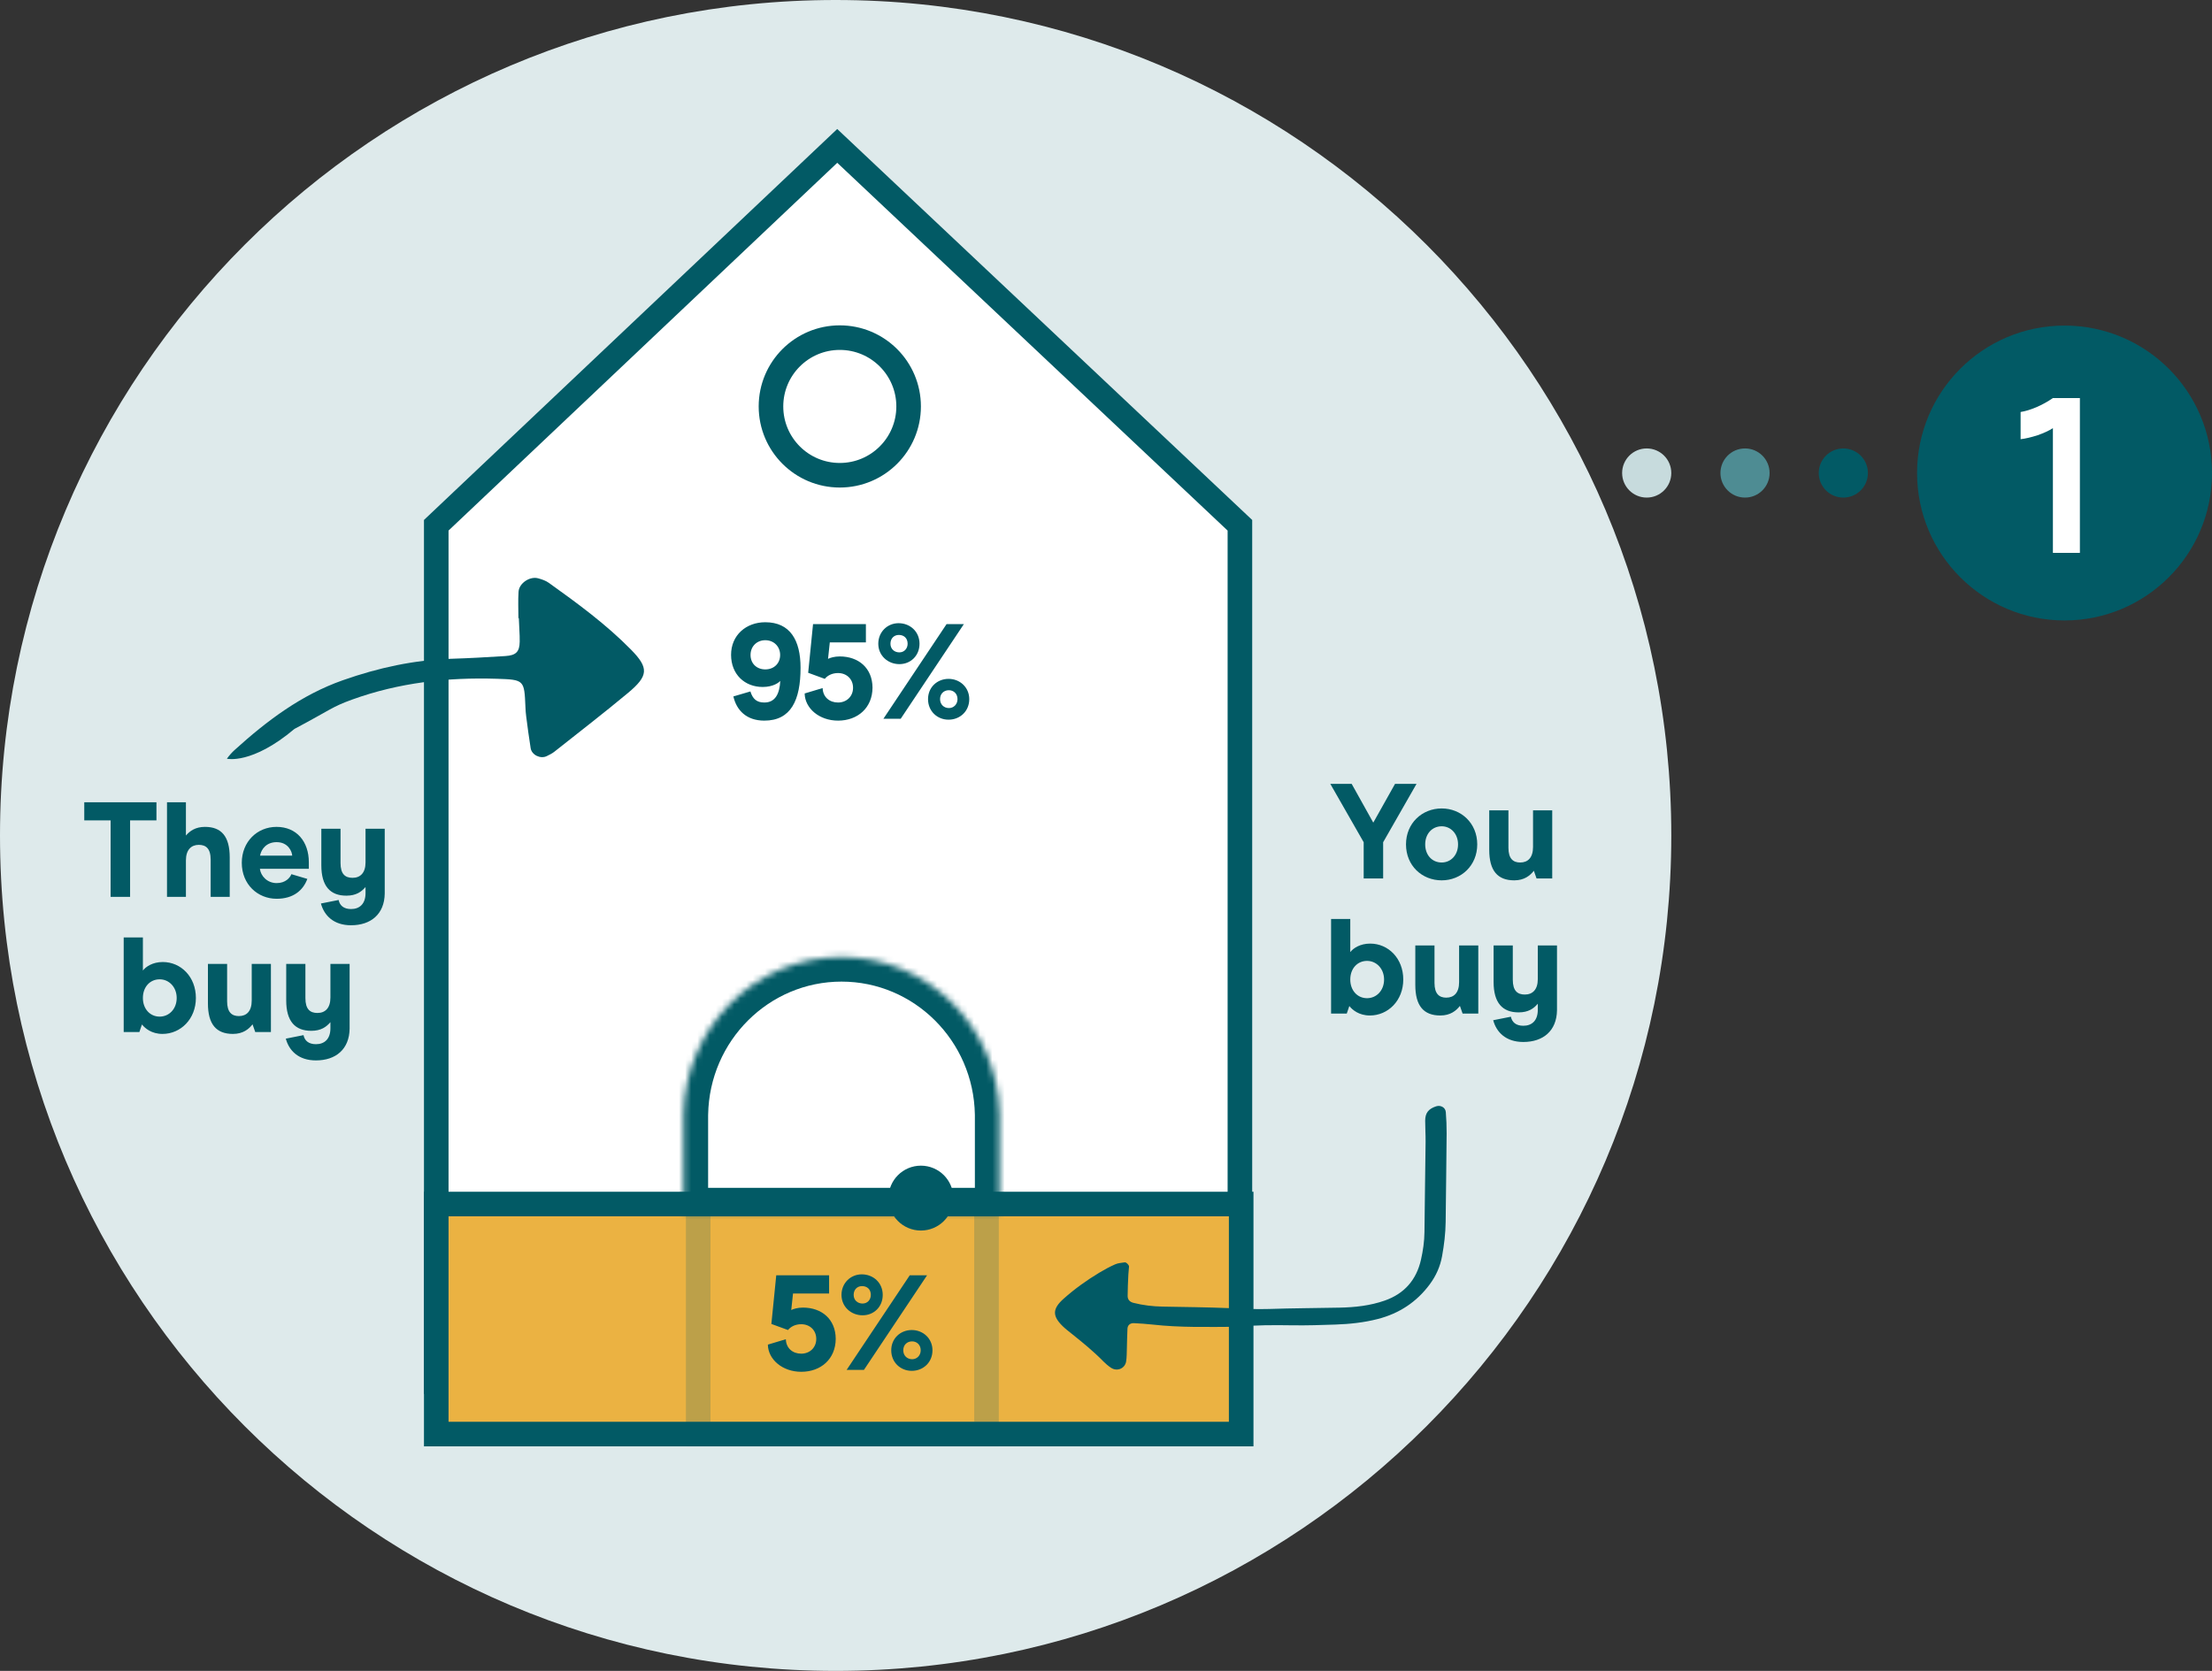
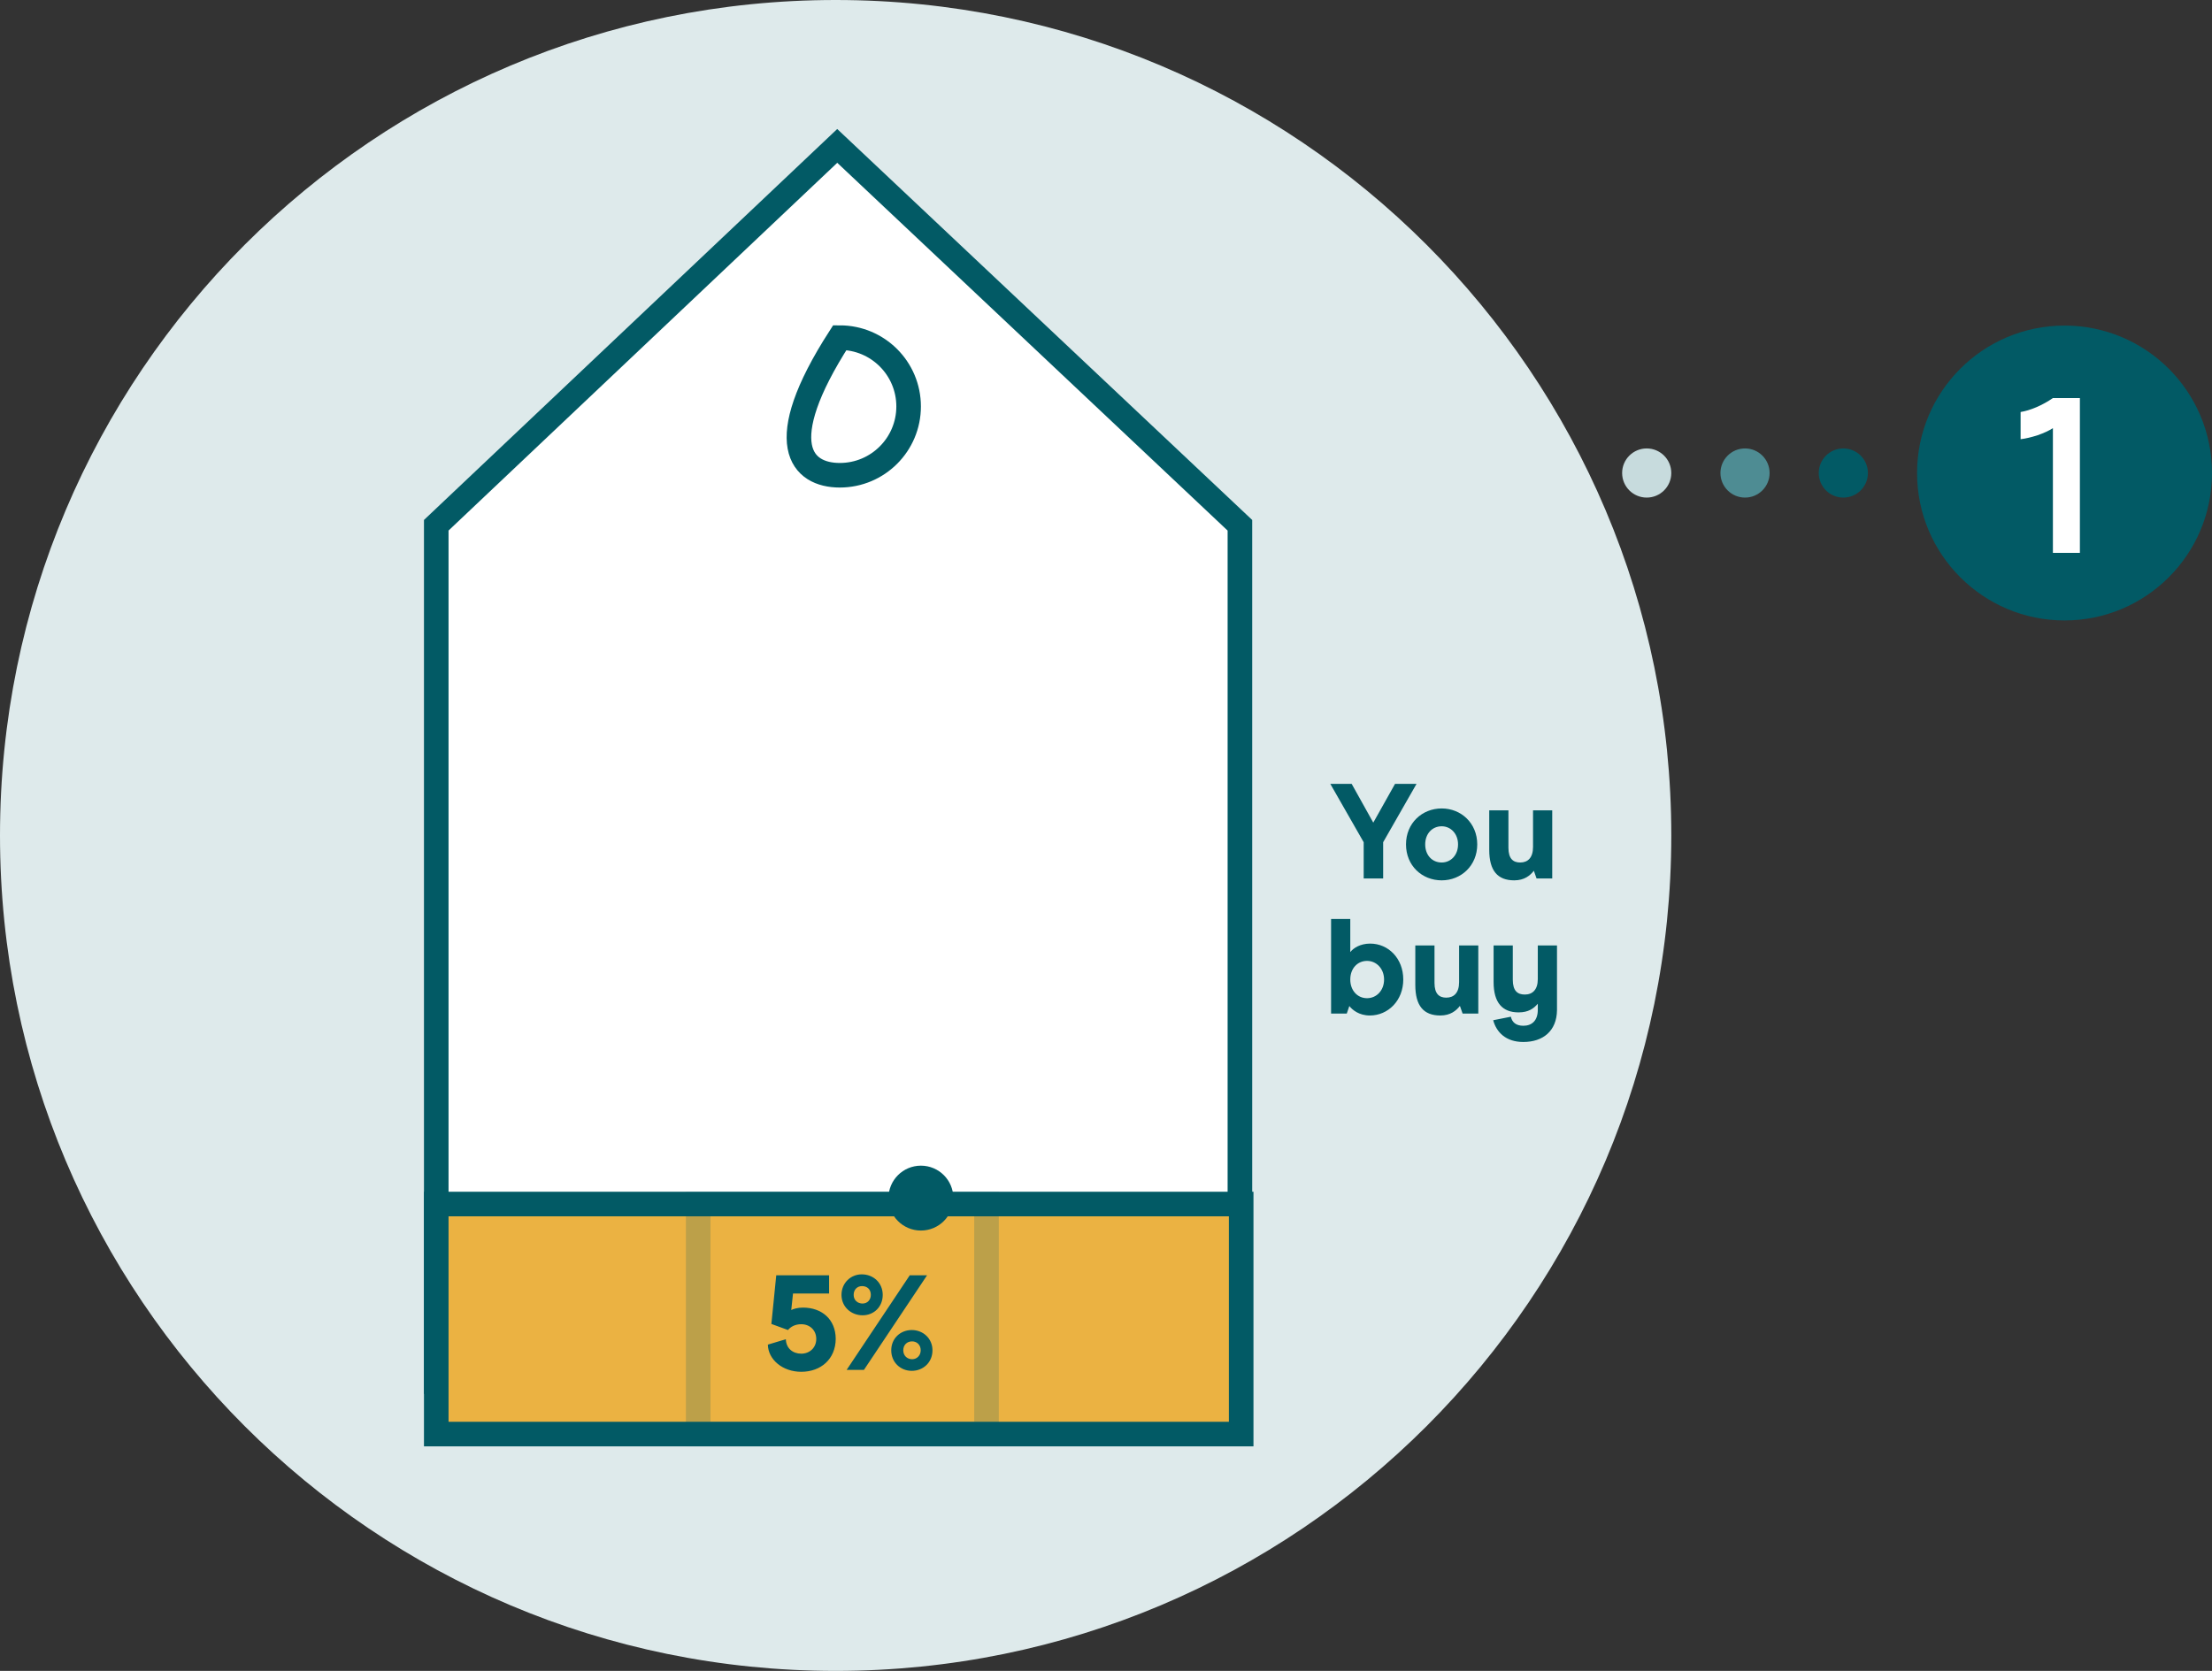
<svg xmlns="http://www.w3.org/2000/svg" fill="none" viewBox="0 0 360 272" height="272" width="360">
  <rect x="0" y="0" width="360" height="272" fill="#333333" stroke="none" />
  <g clip-path="url(#clip0_8927_71)">
    <path fill="#025A65" d="M300 81C302.209 81 304 79.209 304 77C304 74.791 302.209 73 300 73C297.791 73 296 74.791 296 77C296 79.209 297.791 81 300 81Z" />
    <path fill="#4E8C93" d="M284 81C286.209 81 288 79.209 288 77C288 74.791 286.209 73 284 73C281.791 73 280 74.791 280 77C280 79.209 281.791 81 284 81Z" />
    <path fill="#C7DBDD" d="M268 81C270.209 81 272 79.209 272 77C272 74.791 270.209 73 268 73C265.791 73 264 74.791 264 77C264 79.209 265.791 81 268 81Z" />
    <path fill="#025A65" d="M336 101C349.255 101 360 90.255 360 77C360 63.745 349.255 53 336 53C322.745 53 312 63.745 312 77C312 90.255 322.745 101 336 101Z" />
    <path fill="white" d="M334.107 69.696C333.483 70.104 332.655 70.488 331.623 70.848C330.591 71.184 329.667 71.4 328.851 71.496V67.068C329.619 66.948 330.483 66.684 331.443 66.276C332.377 65.872 333.269 65.377 334.107 64.8H338.499V90H334.107V69.696Z" />
    <path fill="#DEEAEB" d="M136 272C211.111 272 272 211.111 272 136C272 60.889 211.111 0 136 0C60.889 0 0 60.889 0 136C0 211.111 60.889 272 136 272Z" />
    <path stroke-width="4" stroke="#025A65" fill="white" d="M71 226.911V85.505L136.26 23.751L201.793 85.508V226.91H71V226.911Z" />
-     <path fill="#025A65" d="M124.547 101.292C121.423 101.292 118.981 103.404 118.981 106.594C118.981 109.806 121.225 111.83 124.129 111.83C125.867 111.83 126.791 111.082 126.989 110.84C126.879 112.974 126.153 114.36 124.393 114.36C123.139 114.36 122.501 113.766 122.127 112.556L119.355 113.37C119.883 115.658 121.511 117.308 124.393 117.308C128.727 117.308 130.289 113.986 130.289 108.706C130.289 104.196 128.573 101.292 124.547 101.292ZM124.547 104.218C125.955 104.218 126.967 105.252 126.967 106.616C126.967 108.002 125.955 108.97 124.547 108.97C123.161 108.97 122.149 108.024 122.149 106.616C122.149 105.23 123.161 104.218 124.547 104.218ZM136.391 117.308C139.581 117.308 141.979 115.24 142.001 111.94C141.979 108.772 139.757 106.858 136.655 106.858C135.819 106.858 135.093 107.078 134.763 107.254L135.049 104.57H140.923V101.6H132.321L131.529 109.52L134.235 110.51C134.653 109.982 135.401 109.564 136.391 109.564C137.755 109.564 138.833 110.51 138.833 111.962C138.833 113.392 137.755 114.36 136.391 114.36C135.005 114.36 133.927 113.48 133.883 112.006L130.957 112.886C131.001 115.306 133.333 117.308 136.391 117.308ZM146.372 108.112C148.198 108.112 149.65 106.748 149.65 104.79C149.65 102.81 148.11 101.446 146.24 101.446C144.436 101.446 142.94 102.854 142.94 104.79C142.94 106.748 144.524 108.112 146.372 108.112ZM143.776 117H146.592L156.866 101.6H154.05L143.776 117ZM146.372 106.198C145.558 106.198 144.92 105.648 144.92 104.79C144.92 103.91 145.514 103.36 146.284 103.36C147.098 103.36 147.714 103.866 147.714 104.79C147.714 105.604 147.142 106.198 146.372 106.198ZM154.38 117.154C156.206 117.154 157.746 115.812 157.746 113.81C157.746 111.874 156.206 110.51 154.38 110.51C152.532 110.51 151.036 111.874 151.036 113.81C151.036 115.768 152.532 117.154 154.38 117.154ZM154.446 115.262C153.61 115.262 152.994 114.668 152.994 113.81C152.994 112.93 153.61 112.358 154.424 112.358C155.194 112.358 155.832 112.908 155.832 113.81C155.832 114.668 155.194 115.262 154.446 115.262Z" />
    <path stroke-width="4" stroke="#025A65" fill="#EBB242" d="M71 196H202V233.447H71V196Z" />
    <path fill="#025A65" d="M130.403 223.308C133.593 223.308 135.991 221.24 136.013 217.94C135.991 214.772 133.769 212.858 130.667 212.858C129.831 212.858 129.105 213.078 128.775 213.254L129.061 210.57H134.935V207.6H126.333L125.541 215.52L128.247 216.51C128.665 215.982 129.413 215.564 130.403 215.564C131.767 215.564 132.845 216.51 132.845 217.962C132.845 219.392 131.767 220.36 130.403 220.36C129.017 220.36 127.939 219.48 127.895 218.006L124.969 218.886C125.013 221.306 127.345 223.308 130.403 223.308ZM140.384 214.112C142.21 214.112 143.662 212.748 143.662 210.79C143.662 208.81 142.122 207.446 140.252 207.446C138.448 207.446 136.952 208.854 136.952 210.79C136.952 212.748 138.536 214.112 140.384 214.112ZM137.788 223H140.604L150.878 207.6H148.062L137.788 223ZM140.384 212.198C139.57 212.198 138.932 211.648 138.932 210.79C138.932 209.91 139.526 209.36 140.296 209.36C141.11 209.36 141.726 209.866 141.726 210.79C141.726 211.604 141.154 212.198 140.384 212.198ZM148.392 223.154C150.218 223.154 151.758 221.812 151.758 219.81C151.758 217.874 150.218 216.51 148.392 216.51C146.544 216.51 145.048 217.874 145.048 219.81C145.048 221.768 146.544 223.154 148.392 223.154ZM148.458 221.262C147.622 221.262 147.006 220.668 147.006 219.81C147.006 218.93 147.622 218.358 148.436 218.358C149.206 218.358 149.844 218.908 149.844 219.81C149.844 220.668 149.206 221.262 148.458 221.262Z" />
-     <path stroke-width="4" stroke="#025A65" d="M136.676 77.364C142.862 77.364 147.877 72.349 147.877 66.163C147.877 59.977 142.862 54.962 136.676 54.962C130.49 54.962 125.475 59.977 125.475 66.163C125.475 72.349 130.49 77.364 136.676 77.364Z" />
+     <path stroke-width="4" stroke="#025A65" d="M136.676 77.364C142.862 77.364 147.877 72.349 147.877 66.163C147.877 59.977 142.862 54.962 136.676 54.962C125.475 72.349 130.49 77.364 136.676 77.364Z" />
    <mask height="43" width="52" y="155" x="111" maskUnits="userSpaceOnUse" style="mask-type:luminance" id="mask0_8927_71">
-       <path fill="white" d="M162.66 181.846V181.612V181.362H162.657C162.403 167.197 150.992 155.793 136.954 155.793C122.915 155.793 111.504 167.197 111.25 181.362H111.245V197.362H162.66V181.846Z" clip-rule="evenodd" fill-rule="evenodd" />
-     </mask>
+       </mask>
    <g mask="url(#mask0_8927_71)">
      <path fill="#025A65" d="M162.661 181.846V185.846H166.661V181.846H162.661ZM162.661 181.846L162.66 177.846H158.66V181.846H162.661ZM162.66 181.612H158.66V181.629L158.661 181.647L162.66 181.612ZM162.66 181.362H166.66V177.362H162.66V181.362ZM162.657 181.362L158.658 181.434L158.728 185.362H162.657V181.362ZM111.25 181.362V185.362H115.179L115.249 181.434L111.25 181.362ZM111.245 181.362V177.362H107.245V181.362H111.245ZM111.245 197.362H107.245V201.362H111.245V197.362ZM162.66 197.362V201.362H166.66V197.362H162.66ZM158.661 181.647L158.66 181.846H166.661L166.66 181.577L158.661 181.647ZM158.66 181.362V181.612H166.66V181.362H158.66ZM162.657 185.362H162.66V177.362H162.657V185.362ZM136.954 159.793C148.758 159.793 158.442 169.396 158.658 181.434L166.656 181.29C166.364 164.997 153.226 151.793 136.954 151.793V159.793ZM115.249 181.434C115.466 169.396 125.149 159.793 136.954 159.793V151.793C120.681 151.793 107.543 164.997 107.251 181.29L115.249 181.434ZM111.245 185.362H111.25V177.362H111.245V185.362ZM115.245 197.362V181.362H107.245V197.362H115.245ZM162.66 193.362H111.245V201.362H162.66V193.362ZM158.66 181.846V197.362H166.66L166.661 181.846H158.66Z" />
    </g>
    <path stroke-width="4" stroke="#025A65" d="M113.632 196H160.553V233.447H113.632V196Z" opacity="0.2" />
    <path fill="#025A65" d="M149.876 200.316C152.793 200.316 155.157 197.952 155.157 195.035C155.157 192.118 152.793 189.754 149.876 189.754C146.96 189.754 144.595 192.118 144.595 195.035C144.595 197.952 146.96 200.316 149.876 200.316Z" />
    <path fill="#025A65" d="M221.938 143H225.106V137.104L230.54 127.6H227.042L223.5 133.914L219.98 127.6H216.504L221.938 137.104V143ZM234.633 143.308C237.801 143.308 240.419 140.91 240.419 137.456C240.419 134.002 237.801 131.604 234.633 131.604C231.443 131.604 228.825 134.002 228.825 137.456C228.825 140.91 231.421 143.308 234.633 143.308ZM234.633 140.404C233.093 140.404 231.949 139.216 231.949 137.456C231.949 135.718 233.093 134.508 234.633 134.508C236.107 134.508 237.295 135.718 237.295 137.456C237.295 139.216 236.107 140.404 234.633 140.404ZM252.623 131.912H249.499V137.874C249.499 139.612 248.663 140.404 247.409 140.404C246.265 140.404 245.495 139.788 245.495 138.006V131.912H242.371V138.336C242.371 141.746 243.735 143.308 246.441 143.308C248.091 143.308 249.037 142.516 249.631 141.746L250.071 143H252.623V131.912ZM222.946 165.308C225.894 165.308 228.38 162.888 228.38 159.456C228.38 156.024 225.96 153.604 222.99 153.604C221.362 153.604 220.24 154.352 219.756 154.99V149.6H216.632V165H219.184L219.602 163.768C220.086 164.384 221.164 165.308 222.946 165.308ZM222.484 162.492C220.922 162.492 219.756 161.238 219.756 159.456C219.756 157.652 220.922 156.42 222.484 156.42C224.024 156.42 225.256 157.696 225.256 159.456C225.256 161.238 224.024 162.492 222.484 162.492ZM240.591 153.912H237.467V159.874C237.467 161.612 236.631 162.404 235.377 162.404C234.233 162.404 233.463 161.788 233.463 160.006V153.912H230.339V160.336C230.339 163.746 231.703 165.308 234.409 165.308C236.059 165.308 237.005 164.516 237.599 163.746L238.039 165H240.591V153.912ZM250.275 153.912V159.39C250.275 161.106 249.417 161.898 248.163 161.898C246.953 161.898 246.205 161.282 246.205 159.478V153.912H243.081V159.852C243.081 163.262 244.533 164.802 247.151 164.802C248.757 164.802 249.615 164.164 250.275 163.394V164.384C250.275 166.166 249.285 166.98 247.921 166.98C246.711 166.98 246.073 166.386 245.897 165.506L243.015 166.078C243.543 168.036 245.083 169.62 247.921 169.62C251.133 169.62 253.355 167.816 253.399 164.45V153.912H250.275Z" />
-     <path fill="#025A65" d="M201.449 215.982C204.38 215.675 207.401 215.703 210.427 215.743C212.735 215.775 215.046 215.701 217.355 215.62C219.667 215.54 221.965 215.297 224.216 214.72C227.704 213.825 230.548 211.966 232.694 209.065C233.713 207.688 234.395 206.17 234.7 204.467C235.031 202.624 235.258 200.778 235.279 198.905C235.331 194.103 235.401 189.302 235.438 184.5C235.441 183.345 235.397 182.19 235.304 181.038C235.246 180.276 234.464 179.849 233.717 180.097C232.481 180.507 231.949 181.178 231.946 182.429C231.943 183.584 232.026 184.741 232.013 185.896C231.961 190.787 231.875 195.677 231.829 200.567C231.814 202.09 231.596 203.58 231.264 205.056C230.52 208.357 228.548 210.601 225.357 211.718C222.985 212.548 220.509 212.816 218.01 212.867C214.187 212.944 210.362 212.954 206.542 213.084C204.315 213.16 202.104 213.031 199.884 212.94C196.332 212.796 192.774 212.766 189.218 212.698C187.611 212.668 186.026 212.482 184.467 212.086C183.875 211.935 183.522 211.577 183.522 210.963C183.522 209.811 183.586 208.658 183.637 207.507C183.656 207.066 183.722 206.627 183.748 206.186C183.763 205.925 183.301 205.455 183.047 205.494C182.525 205.574 181.97 205.605 181.497 205.813C180.606 206.207 179.74 206.674 178.904 207.178C176.846 208.42 174.892 209.818 173.097 211.421C171.271 213.051 171.243 214.214 172.95 215.881C173.393 216.314 173.89 216.696 174.375 217.084C176.182 218.528 177.976 219.983 179.596 221.643C179.965 222.02 180.38 222.369 180.822 222.659C181.818 223.314 183.1 222.775 183.279 221.609C183.386 220.911 183.373 220.194 183.397 219.485C183.434 218.42 183.433 217.353 183.493 216.29C183.527 215.689 183.947 215.358 184.582 215.394C185.558 215.448 186.536 215.504 187.507 215.614C192.117 216.137 196.742 216.003 201.449 215.982Z" clip-rule="evenodd" fill-rule="evenodd" />
-     <path fill="#025A65" d="M18.003 146H21.172V133.548H25.462V130.6H13.714V133.548H18.004L18.003 146ZM27.179 146H30.259V140.06C30.259 138.322 31.139 137.53 32.349 137.53C33.515 137.53 34.285 138.124 34.285 139.95V146H37.387V139.576C37.387 136.166 36.045 134.604 33.361 134.604C31.821 134.604 30.897 135.264 30.259 136.012V130.6H27.179V146ZM50.262 141.424V140.368C50.262 137.002 48.282 134.604 45.004 134.604C41.858 134.604 39.35 137.024 39.35 140.456C39.35 143.976 41.946 146.308 45.026 146.308C47.754 146.308 49.338 144.922 50.02 143.074L47.424 142.304C47.204 142.876 46.478 143.756 45.026 143.756C43.486 143.756 42.43 142.59 42.298 141.424H50.262ZM47.556 139.29H42.32C42.54 138.168 43.398 137.09 45.026 137.09C46.896 137.09 47.534 138.63 47.556 139.29ZM59.49 134.912V140.39C59.49 142.106 58.632 142.898 57.378 142.898C56.168 142.898 55.42 142.282 55.42 140.478V134.912H52.296V140.852C52.296 144.262 53.748 145.802 56.366 145.802C57.972 145.802 58.83 145.164 59.49 144.394V145.384C59.49 147.166 58.5 147.98 57.136 147.98C55.926 147.98 55.288 147.386 55.112 146.506L52.23 147.078C52.758 149.036 54.298 150.62 57.136 150.62C60.348 150.62 62.57 148.816 62.614 145.45V134.912H59.49ZM26.446 168.308C29.394 168.308 31.88 165.888 31.88 162.456C31.88 159.024 29.46 156.604 26.49 156.604C24.862 156.604 23.74 157.352 23.256 157.99V152.6H20.132V168H22.684L23.102 166.768C23.586 167.384 24.664 168.308 26.446 168.308ZM25.984 165.492C24.422 165.492 23.256 164.238 23.256 162.456C23.256 160.652 24.422 159.42 25.984 159.42C27.524 159.42 28.756 160.696 28.756 162.456C28.756 164.238 27.524 165.492 25.984 165.492ZM44.091 156.912H40.967V162.874C40.967 164.612 40.131 165.404 38.877 165.404C37.733 165.404 36.963 164.788 36.963 163.006V156.912H33.84V163.336C33.84 166.746 35.204 168.308 37.91 168.308C39.56 168.308 40.506 167.516 41.1 166.746L41.54 168H44.092L44.091 156.912ZM53.775 156.912V162.39C53.775 164.106 52.917 164.898 51.663 164.898C50.453 164.898 49.705 164.282 49.705 162.478V156.912H46.581V162.852C46.581 166.262 48.033 167.802 50.651 167.802C52.257 167.802 53.115 167.164 53.775 166.394V167.384C53.775 169.166 52.785 169.98 51.421 169.98C50.211 169.98 49.573 169.386 49.397 168.506L46.515 169.078C47.043 171.036 48.583 172.62 51.421 172.62C54.633 172.62 56.855 170.816 56.899 167.45V156.912H53.775ZM84.393 96.323C84.299 97.753 84.372 99.193 84.372 100.629H84.439C84.484 101.588 84.532 102.546 84.572 103.505C84.585 103.825 84.586 104.145 84.58 104.465C84.553 106.095 83.99 106.69 82.236 106.796L81.983 106.812C79.193 106.982 76.403 107.152 73.611 107.232C67.477 107.408 61.581 108.696 55.809 110.729C49.026 113.118 43.441 117.325 38.197 122.077C37.722 122.508 37.296 122.989 36.926 123.512C36.926 123.512 41 124.5 47.925 118.656C53.849 115.517 53.963 115.093 57.295 113.886C64.934 111.123 72.817 110.24 80.888 110.497C85.323 110.64 85.326 110.699 85.513 115.068L85.516 115.134C85.536 115.613 85.566 116.093 85.63 116.568C85.862 118.312 86.078 120.059 86.362 121.795C86.544 122.91 87.969 123.586 88.981 123.087C89.407 122.877 89.849 122.666 90.218 122.373C94.228 119.196 98.284 116.07 102.214 112.794C105.539 110.022 105.627 108.735 102.708 105.763C98.662 101.642 94.012 98.233 89.328 94.883C88.824 94.521 88.186 94.305 87.578 94.14C86.226 93.772 84.484 94.933 84.393 96.323Z" />
  </g>
  <defs>
    <clipPath id="clip0_8927_71">
      <rect fill="white" height="272" width="360" />
    </clipPath>
  </defs>
</svg>